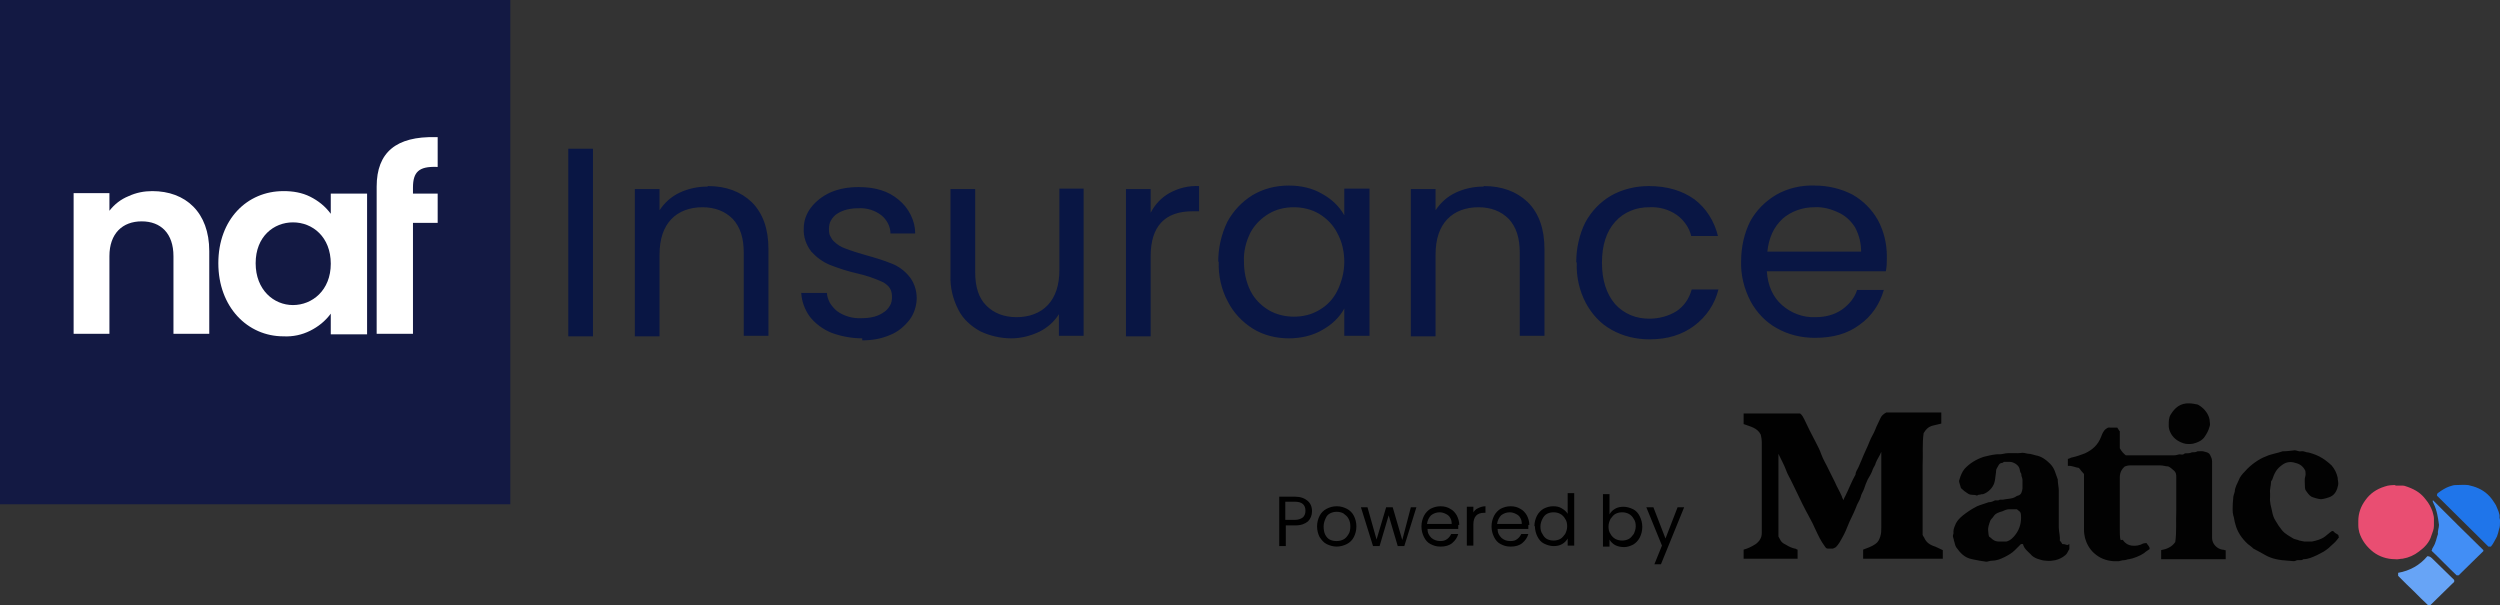
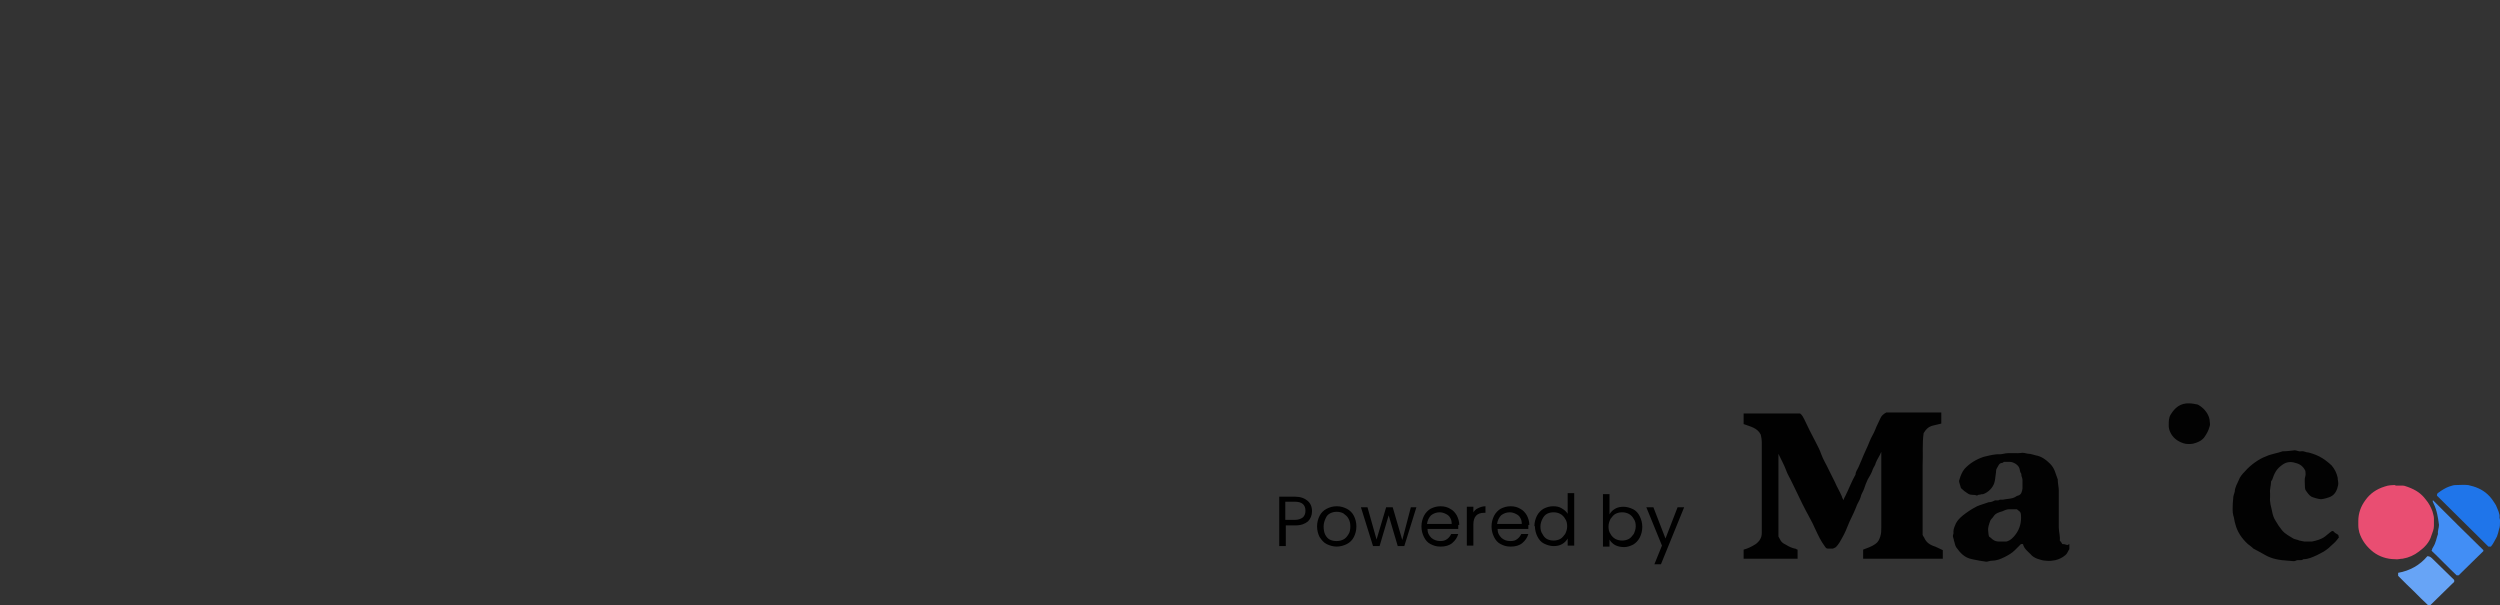
<svg xmlns="http://www.w3.org/2000/svg" id="Layer_1" data-name="Layer 1" version="1.1" viewBox="0 0 495.8 120" width="495.8" height="120">
  <rect x="0" y="0" width="495.8" height="120" fill="#333333" stroke="none" />
  <defs>
    <style>
      .cls-1 {
        fill: #020202;
      }

      .cls-1, .cls-2, .cls-3, .cls-4, .cls-5, .cls-6, .cls-7, .cls-8, .cls-9, .cls-10, .cls-11 {
        stroke-width: 0px;
      }

      .cls-2 {
        fill: #1f75ea;
      }

      .cls-3 {
        fill: #000;
      }

      .cls-4 {
        fill: #091644;
      }

      .cls-5 {
        fill: #428ef5;
      }

      .cls-6 {
        fill: #e94e72;
      }

      .cls-7 {
        fill: #67a4f6;
      }

      .cls-8 {
        fill: none;
      }

      .cls-12 {
        clip-path: url(#clippath-1);
      }

      .cls-9 {
        fill: #131943;
      }

      .cls-10 {
        fill: #010101;
      }

      .cls-13 {
        clip-path: url(#clippath);
      }

      .cls-11 {
        fill: #fff;
      }
    </style>
    <clipPath id="clippath">
-       <rect class="cls-8" width="374.2" height="100" />
-     </clipPath>
+       </clipPath>
    <clipPath id="clippath-1">
      <rect class="cls-8" x="345.8" y="80" width="150" height="40" />
    </clipPath>
  </defs>
  <g class="cls-13">
    <g>
-       <path class="cls-4" d="M117.6,29.5v37.2h-4.9V29.5h4.9ZM140.4,36.9c3.6,0,6.5,1.1,8.7,3.2,2.2,2.2,3.3,5.3,3.3,9.3v17.2h-4.9v-16.5c0-2.9-.7-5.1-2.2-6.7-1.5-1.5-3.5-2.3-6-2.3s-4.7.8-6.2,2.4c-1.5,1.6-2.3,3.9-2.3,7v16.2h-4.9v-29.2h4.9v4.2c1-1.5,2.3-2.7,4-3.5,1.7-.8,3.6-1.2,5.5-1.2ZM171,67.1c-2.1,0-4.2-.4-6.1-1.1-1.7-.7-3.2-1.8-4.3-3.2-1-1.4-1.6-3-1.7-4.7h5.1c0,.7.3,1.4.6,2,.4.6.8,1.1,1.4,1.6,1.4,1,3.1,1.5,4.9,1.4,1.9,0,3.3-.4,4.4-1.2.5-.3.9-.8,1.2-1.3s.4-1.1.4-1.7c0-.6-.1-1.2-.4-1.7-.3-.5-.8-.9-1.3-1.2-1.7-.8-3.5-1.4-5.3-1.8-1.8-.4-3.6-1-5.4-1.7-1.4-.6-2.6-1.5-3.6-2.6-1-1.3-1.6-2.9-1.5-4.6,0-1.5.5-2.9,1.4-4.1,1-1.3,2.3-2.3,3.8-3,1.8-.8,3.7-1.1,5.7-1.1,3.3,0,5.9.8,7.9,2.5,1,.8,1.8,1.8,2.4,3,.6,1.2.9,2.4.9,3.7h-4.9c0-.7-.2-1.4-.5-2-.3-.6-.8-1.2-1.3-1.6-1.3-1-2.9-1.5-4.6-1.4-1.5,0-3,.3-4.2,1.1-.5.3-.9.8-1.2,1.3-.3.5-.4,1.1-.4,1.7,0,.4,0,.9.2,1.3.2.4.4.8.7,1.1.7.7,1.5,1.2,2.4,1.5,1.3.5,2.6.9,4,1.3,1.8.5,3.5,1,5.2,1.7,1.3.5,2.5,1.4,3.4,2.5,1,1.2,1.5,2.8,1.5,4.3,0,1.5-.5,3.1-1.4,4.3-1,1.3-2.3,2.4-3.8,3-1.8.8-3.7,1.1-5.6,1.1ZM214.9,37.4v29.2h-4.9v-4.3c-.9,1.5-2.3,2.7-3.9,3.5-1.7.8-3.6,1.3-5.5,1.3-2.2,0-4.3-.5-6.2-1.4-1.8-1-3.4-2.4-4.3-4.2-1.1-2.1-1.7-4.5-1.6-6.9v-17.1h4.9v16.5c0,2.9.7,5.1,2.2,6.6,1.5,1.5,3.5,2.3,6,2.3s4.7-.8,6.2-2.4c1.5-1.6,2.3-3.9,2.3-7v-16.1h4.9ZM228.2,42.2c.8-1.6,2.1-3,3.7-3.9,1.8-1,3.8-1.5,5.9-1.4v5h-1.3c-5.5,0-8.3,3-8.3,8.9v15.9h-4.9v-29.2h4.9v4.7ZM241.6,51.9c0-2.7.6-5.4,1.8-7.9,1.2-2.2,2.9-4,5-5.3,2.2-1.3,4.6-1.9,7.2-1.9,2.4,0,4.7.5,6.7,1.7,1.8,1,3.3,2.4,4.3,4.2v-5.3h5v29.2h-5v-5.4c-1,1.8-2.5,3.2-4.3,4.2-2,1.2-4.4,1.7-6.7,1.7-2.5,0-5-.6-7.1-1.9-2.1-1.3-3.9-3.2-5-5.4-1.3-2.4-1.9-5.2-1.8-7.9ZM266.6,52c0-2-.4-4-1.4-5.8-.8-1.6-2.1-2.9-3.6-3.8-1.5-.9-3.3-1.3-5-1.3-1.8,0-3.5.4-5,1.3-1.5.9-2.8,2.2-3.6,3.7-.9,1.8-1.4,3.8-1.3,5.8,0,2,.4,4,1.3,5.8.8,1.6,2.1,2.9,3.6,3.8,1.5.9,3.3,1.3,5,1.3,1.8,0,3.5-.4,5-1.3,1.6-.9,2.8-2.2,3.6-3.8.9-1.8,1.4-3.8,1.4-5.8ZM294.3,36.9c3.6,0,6.5,1.1,8.7,3.2,2.2,2.2,3.3,5.3,3.3,9.3v17.2h-4.9v-16.5c0-2.9-.7-5.1-2.2-6.7-1.5-1.5-3.5-2.3-6-2.3s-4.7.8-6.2,2.4c-1.5,1.6-2.3,3.9-2.3,7v16.2h-4.9v-29.2h4.9v4.2c1-1.5,2.3-2.7,4-3.5,1.7-.8,3.6-1.2,5.5-1.2ZM312.6,52c0-2.7.6-5.5,1.8-7.9,1.2-2.2,2.9-4,5.1-5.3,2.3-1.3,4.9-1.9,7.5-1.9,3.6,0,6.6.9,9,2.6,2.4,1.8,4,4.4,4.7,7.3h-5.3c-.4-1.7-1.5-3.2-2.9-4.2-1.6-1.1-3.5-1.6-5.4-1.5-1.3,0-2.5.2-3.7.7-1.2.5-2.2,1.2-3.1,2.2-1.7,1.9-2.6,4.6-2.6,8.1s.9,6.2,2.6,8.2c.8.9,1.9,1.7,3.1,2.2,1.2.5,2.4.7,3.7.7,1.9,0,3.8-.5,5.4-1.5,1.5-1,2.5-2.5,3-4.3h5.3c-.7,2.9-2.4,5.4-4.8,7.2-2.4,1.8-5.3,2.7-8.9,2.7-2.6,0-5.2-.6-7.5-1.9-2.2-1.2-3.9-3.1-5.1-5.3-1.3-2.5-1.9-5.2-1.8-8ZM374.2,50.9c0,1,0,2-.2,2.9h-23.6c.2,2.9,1.2,5.1,3,6.7,1.8,1.6,4.2,2.5,6.6,2.4,1.9,0,3.7-.4,5.3-1.5,1.4-1,2.5-2.3,3-3.9h5.3c-.8,2.8-2.4,5.2-4.8,6.9-2.4,1.8-5.3,2.6-8.9,2.6-2.6,0-5.2-.6-7.5-1.9-2.2-1.2-4-3.1-5.2-5.3-1.3-2.5-2-5.2-1.9-8,0-2.8.6-5.5,1.8-7.9,1.2-2.2,3-4,5.2-5.3,2.3-1.3,5-1.9,7.6-1.8,2.6,0,5.2.6,7.5,1.8,2.1,1.2,3.8,2.9,5,5,1.2,2.2,1.8,4.7,1.8,7.2ZM369.1,49.9c0-1.7-.4-3.3-1.2-4.8-.8-1.3-2-2.4-3.4-3-1.5-.7-3.1-1.1-4.7-1-2.3,0-4.6.8-6.3,2.3-1.7,1.6-2.7,3.7-3,6.5h18.7Z" />
      <path class="cls-9" d="M101.2,0H0v100h101.2V0Z" />
      <path class="cls-11" d="M34.4,50.8c0-4.5-2.5-6.9-6.3-6.9s-6.4,2.4-6.4,6.9v15.4h-7.1v-27.9h7.1v3.5c1-1.3,2.3-2.3,3.8-2.9,1.5-.7,3.1-1,4.7-1,6.6,0,11.3,4.2,11.3,11.9v16.4h-7.1v-15.4h0Z" />
-       <path class="cls-11" d="M56.3,37.9c1.8,0,3.6.3,5.2,1.1,1.6.8,3,1.9,4.1,3.4v-4h7.2v27.9h-7.2v-4.1c-1.1,1.5-2.5,2.6-4.1,3.4-1.6.8-3.4,1.2-5.3,1.1-7.1,0-12.9-5.8-12.9-14.5,0-8.7,5.7-14.3,12.9-14.3ZM58.1,44.1c-3.8,0-7.4,2.8-7.4,8.1s3.6,8.3,7.4,8.3,7.5-2.9,7.5-8.2-3.6-8.2-7.5-8.2h0Z" />
      <path class="cls-11" d="M81.9,38.4v-1.2c0-3.1,1.2-4.2,4.6-4.1h.3v-5.9h-.4c-7.8-.2-11.7,3-11.7,9.8v29.2h7.2v-22h4.9v-5.8h-4.9Z" />
    </g>
  </g>
  <g class="cls-12">
    <g>
      <path class="cls-10" d="M373.1,89.6c-.3.8-.8,1.4-1.1,2.2-.1.5-.4.8-.6,1.3-.2.7-.6,1.3-1,2-.3.6-.5,1.2-.7,1.8-.2.6-.6,1.1-.7,1.7-.2.7-.7,1.3-.9,2-.5,1.3-1.2,2.5-1.7,3.8-.4,1.1-1,2.2-1.6,3.2-.2.3-.4.6-.7.9-.1.1-.4.2-.6.3-.3,0-.6,0-.9,0-.2,0-.4,0-.6-.3-1-1.4-1.2-1.9-2.1-3.8-.5-1.2-1.2-2.3-1.8-3.5-.9-1.7-1.7-3.5-2.6-5.3-.4-.9-1-1.8-1.3-2.7-.4-1.1-1-2.1-1.5-3.2,0,0,0,0,0,0,0,0,0,0,0,0v16.4c.2.3.3.6.5.9.3.4.7.6,1.1.8.5.3,1.1.6,1.7.7.2,0,.3.2.5.2v1.8h-10.7v-1.8c.8-.2,1.6-.6,2.4-1.1.8-.6,1.2-1.3,1.2-2.2,0-1.6,0-3.2,0-4.8v-11.7c0-.5,0-1,0-1.5,0-.5-.1-1-.2-1.5-.7-1.4-2.1-1.6-3.4-2.1v-2.1h11.2c.4.3.6.7.8,1.1.7,1.5,1.5,3.1,2.3,4.6.4.8.8,1.5,1.1,2.4.4,1.1,1,2,1.5,3.1.4.8.8,1.6,1.2,2.4.4,1,1,1.9,1.4,2.9,0,.2.2.4.3.7.1-.3.2-.6.4-.9.7-1.4,1.2-2.8,2-4.2,0-.6.4-1,.6-1.5.2-.5.4-.9.6-1.4.5-1.3,1.1-2.4,1.6-3.7.3-.8.8-1.5,1.1-2.3.3-.8.7-1.5,1-2.2.2-.5.6-.9,1.2-1.2h10.9c0,.3,0,.7,0,1.1,0,.4,0,.7,0,1.1-.7.2-1.4.3-2,.5-.6.2-1.1.7-1.5,1.4-.3,2-.1,4.1-.2,6.3,0,2.2,0,4.4,0,6.6v7.3c.1.2.2.4.3.5.4,1,1.2,1.5,2.2,1.8.5.2,1,.5,1.5.7v1.7h-15.8v-1.8c.8-.3,1.7-.6,2.4-1.1.6-.4.8-.9,1-1.5.2-.6.2-1.2.2-1.8,0-4.8,0-9.5,0-14.2v-.8h0Z" />
-       <path class="cls-1" d="M441.4,109.1v1.8h-12.8v-1.8c1.1-.2,2.1-.6,2.8-1.6.3-2.1.1-4.2.2-6.3,0-2.2,0-4.3,0-6.5,0-.5,0-1-.5-1.4-.3-.3-.8-.7-1.1-.8-.5,0-1-.2-1.5-.2-1.6,0-3.3,0-5,0s-.8,0-1.1,0c-.4,0-.7.1-1,.2-.7.6-1,1.3-1,2.2,0,3.4,0,6.8,0,10.2s.3,1.7.7,2.3c.4.6,1,.9,1.6,1,.8.1,1.6,0,2.3-.4.3-.1.5-.1.7-.1.2.4.7.7.6,1.2-.4.3-.8.5-1.1.8-.7.5-2.2,1.1-3,1.2-.3,0-.6.2-1,.2-.3,0-.6.1-1,.2-.3,0-.7,0-1,0-1.5-.1-2.8-.6-3.9-1.6-.9-.8-1.5-1.9-1.8-3-.1-.5-.2-1-.2-1.5,0-3.7,0-7.4,0-11.2-.3-.3-.7-.8-1-1.2-.8-.1-1.4-.5-2.2-.4v-1.4c.3,0,.6-.3.9-.3.9-.2,1.7-.5,2.5-.8,1.5-.7,2.6-1.7,3.2-3.3.2-.5.4-1.1.9-1.5.3-.2.5-.4.9-.3.4,0,.9,0,1.4,0,.1.2.3.4.4.7,0,0,0,0,.1-.1v3.5c.4.7.8,1.1,1.2,1.4,3.2,0,6.3,0,9.5,0,.4,0,.7-.1,1.1-.2.4,0,.7.2,1.1-.2,0,0,.1,0,.2,0,.4,0,.8,0,1.2-.2.4,0,.8,0,1.1-.2.5,0,1-.1,1.5.1.4.1.8.2,1,.6.2.4.4.8.4,1.3v.4c0,4.9,0,9.8,0,14.8,0,1.1.9,2.1,2,2.3.3,0,.5.1.8.2h0Z" />
      <path class="cls-1" d="M392.1,98.3c-.6-.3-1.2,0-1.8-.4-.5-.3-1-.7-1.4-1.1-.1-.3-.2-.7-.3-1-.1-.3-.1-.5,0-.7.2-.7.5-1.5,1-2.1,1-1.1,2.3-1.9,3.8-2.4.8-.2,1.6-.4,2.5-.5.5,0,1,0,1.4-.1,1.2-.3,2.5,0,3.8-.2.5,0,.9.2,1.3.2.4,0,.8.2,1.3.3,1.2.2,2.1.9,2.9,1.7.4.4.7.9.9,1.4.2.6.4,1.1.6,1.7,0,0,0,0,0,.1,0,.7.2,1.4.2,2.1,0,2.4,0,4.8,0,7.3,0,.9.3,1.7.2,2.6.2.2.4.5.5.7.4,0,.7.1,1,.2,0,0,.2-.1.4-.2,0,.4,0,.7,0,1-.3.4-.4.9-.8,1.2-.6.5-1.2.8-2,1-.6.1-1.2.2-1.8.1-.6,0-1.2-.2-1.8-.4-.5-.2-1-.5-1.3-.9-.6-.6-1.3-1.1-1.5-2h-.4c-.4.4-.8.8-1.2,1.2-.6.6-1.3,1-2.1,1.4-.8.4-1.6.7-2.5.7-.4,0-.7.2-1.1.2-.9-.1-1.8-.3-2.8-.5-1.5-.3-2.3-1.2-3.1-2.3-.3-.4-.3-.9-.5-1.4,0-.3-.2-.6-.2-.9,0-.3.2-.5.1-.8,0-.7.3-1.2.5-1.7.3-.6.8-1.1,1.4-1.6.9-.7,1.8-1.3,2.8-1.8.7-.3,1.5-.5,2.3-.8.4,0,.7-.1,1.1-.3.3-.2.7.1,1.1-.2.1,0,.4,0,.6,0,.8-.2,1.6-.1,2.4-.5.2-.1.4-.3.6-.3.7-.2.8-.8.9-1.4,0-.6,0-1.1,0-1.7,0-.3-.1-.5-.2-.8,0-.2,0-.5-.2-.7-.1-.2-.1-.5-.2-.8-.2-.7-1.2-1.3-1.9-1.3-.4,0-.8,0-1.2,0,0,0-.2.2-.3.2-.7,0-.8.7-1.1,1.1-.2.3-.1.7-.2,1.1-.1.6-.1,1.2-.3,1.8-.3.9-1.1,1.8-2.2,2.2-.2,0-.4,0-.6.1-.2,0-.3,0-.5.1h0ZM394.5,106.4c.2.2.5.4.7.6.4.3.8.4,1.3.4.5,0,1,0,1.4,0,.8-.2,1.4-.8,1.9-1.5.8-1.1,1.1-2.4,1-3.7,0-.3-.1-.6-.2-.7-.2-.2-.4-.3-.6-.5-.5,0-1.1,0-1.6,0-.4,0-.9.2-1.3.4-.7.2-1.4.4-1.8,1.1-.2.3-.5.5-.6.8-.2.6-.5,1.3-.4,2,0,.4.1.9.2,1.3h0Z" />
      <path class="cls-1" d="M463.9,106.5c-.3.4-.5.7-.8,1-.4.4-.9.8-1.3,1.2-.7.6-1.5,1-2.3,1.4-.9.4-1.7.8-2.7.8-.4.4-1,0-1.5.3-.4.2-1,0-1.5,0-1.6-.1-3.2-.3-4.7-1.2-.7-.4-1.3-.7-2-1.1,0,0-.1,0-.2-.1-.3-.3-.7-.6-1.1-.9-1.2-1.1-2.1-2.4-2.5-4-.2-.6-.2-1.2-.4-1.7-.2-.8-.1-1.6-.1-2.3,0-.4.1-.8.1-1.2,0-.4.2-.8.3-1.2,0-.8.5-1.6.8-2.3.2-.6.7-1.2,1.2-1.7.6-.7,1.3-1.3,2-1.8.7-.5,1.4-.9,2.2-1.2,1.1-.5,2.2-.6,3.3-1,0,0,0,0,0,0,.8,0,1.6-.1,2.4-.2.4,0,.8.3,1.2.2.4-.1.8.1,1.2.2.4,0,.8.2,1.2.3.9.3,1.7.7,2.5,1.3.4.3.9.7,1.2,1,.6.7,1,1.5,1.2,2.4,0,.5.2,1,.1,1.5-.2.9-.5,1.8-1.5,2.3-.4.2-1.5.5-1.9.5-.4,0-1.5-.3-1.9-.5-.5-.3-.8-.8-1.1-1.2-.2-.3-.2-.7-.2-1.1,0-.6-.1-1.2.1-1.8.1-.3,0-.7,0-1-.4-.9-1.1-1.4-2-1.6-.9-.3-1.8-.2-2.6.4-1.1.8-1.5,1.5-2,3,0,0-.2.2-.2.3,0,.8-.3,1.5-.2,2.3,0,.3,0,.5,0,.8-.1,1,.2,1.9.4,2.8.1.6.3,1.3.7,1.9.4.7.8,1.3,1.3,1.9.6.7,1.4,1.1,2.2,1.6.4.2.8.2,1.2.4.3.1.7.1,1,.2.5,0,1,0,1.5,0,.9-.2,1.8-.4,2.6-1,.4-.3.8-.7,1.4-1.1,0,0,.3,0,.4.2.3.4,1,.4.9,1h0Z" />
      <path class="cls-6" d="M475,96.3c.6,0,1.1,0,1.5,0,.4,0,.7.2,1.1.3,1.6.6,2.6,1.3,3.5,2.5.6.7,1,1.5,1.3,2.3.1.5.3.9.3,1.4,0,.5,0,1,0,1.5,0,.7-.3,1.3-.5,1.9-.4,1.4-1.4,2.4-2.5,3.2-.9.7-2,1.2-3.2,1.4-.5,0-1,.2-1.5.1-1.6,0-3.1-.5-4.3-1.4-1.3-1-2.3-2.3-2.8-3.9-.1-.4-.2-.9-.2-1.4,0-.3,0-.6,0-.9,0-1.5.5-2.9,1.4-4.1.9-1.3,2.2-2.2,3.8-2.7.8-.3,1.6-.3,2.2-.3h0Z" />
      <path class="cls-2" d="M483.3,98.2c0-.2.1-.4.3-.5.5-.4,1.5-1,2.1-1.2.4-.1.8-.3,1.2-.3.9,0,1.8-.1,2.6,0,1.4.3,2.7.8,3.8,1.8.7.6,1.2,1.4,1.7,2.2.2.4.3.8.5,1.2.1.4.3.8.2,1.2,0,.3.2.6.1.9,0,.5,0,1-.2,1.5-.1.4-.2.9-.4,1.4-.4.7-.7,1.4-1.2,2h-.5c-3.4-3.4-6.8-6.7-10.2-10.1h0Z" />
      <path class="cls-5" d="M482.3,109.2c0-.3.1-.5.3-.8.5-.8.6-1.7.9-2.5-.1-.6.2-1.2.2-1.8-.2-1.5-.4-2.9-1.1-4.3-.1-.2-.2-.4-.1-.6,0,0,0,0,0,0,0,0,0,0,0,0,3.3,3.3,6.6,6.6,10,9.9,0,0,0,0,0,.2-1.6,1.6-3.3,3.2-4.9,4.8h-.4c-1.7-1.6-3.3-3.3-5.1-5h0Z" />
      <path class="cls-7" d="M481.9,120c-.4.1-.5-.1-.7-.3-1.3-1.2-2.5-2.5-3.8-3.7-.6-.6-1.2-1.2-1.8-1.8v-.6c2.3-.4,4.3-1.5,5.8-3.3.5,0,.8.3,1.1.6,1.4,1.4,2.8,2.7,4.2,4.1.1.3,0,.5-.2.6-1.5,1.5-3,2.9-4.5,4.4h0Z" />
      <path class="cls-1" d="M434.2,80c.5,0,1,.1,1.5.2.2,0,.4.2.6.3.9.6,1.7,1.6,1.9,2.7,0,.5.2.9,0,1.4-.2.8-.6,1.5-1.1,2.2-.6.7-1.4,1-2.2,1.2-.6.1-1.3.1-1.9-.1-1.2-.4-2.1-1.1-2.6-2.2-.2-.4-.3-.9-.3-1.3,0-.8,0-1.6.4-2.2.8-1.3,1.9-2.3,3.7-2.2h0Z" />
    </g>
  </g>
  <path class="cls-3" d="M260.2,101.4c0,.8-.3,1.5-.8,2-.6.5-1.4.8-2.5.8h-1.9v4.1h-1.3v-9.8h3.1c1.1,0,1.9.3,2.5.8.6.5.9,1.2.9,2.1ZM256.8,103.1c.7,0,1.2-.2,1.6-.5.3-.3.5-.7.5-1.3,0-1.2-.7-1.8-2.1-1.8h-1.9v3.6h1.9ZM265.1,108.4c-.7,0-1.4-.2-2-.5-.6-.3-1-.8-1.4-1.4-.3-.6-.5-1.3-.5-2.1s.2-1.5.5-2.1c.3-.6.8-1.1,1.4-1.4.6-.3,1.2-.5,2-.5s1.4.2,2,.5c.6.3,1.1.8,1.4,1.4.3.6.5,1.3.5,2.1s-.2,1.5-.5,2.1c-.3.6-.8,1.1-1.4,1.4-.6.3-1.3.5-2,.5ZM265.1,107.3c.5,0,.9-.1,1.3-.3.4-.2.7-.5,1-1,.3-.4.4-1,.4-1.6s-.1-1.1-.4-1.6c-.2-.4-.6-.7-1-1-.4-.2-.8-.3-1.3-.3s-.9.1-1.3.3c-.4.2-.7.5-.9,1-.2.4-.4,1-.4,1.6s.1,1.2.3,1.6c.2.4.5.8.9,1,.4.2.8.3,1.3.3ZM280.9,100.6l-2.4,7.7h-1.3l-1.8-6.1-1.8,6.1h-1.3l-2.4-7.7h1.3l1.8,6.4,1.9-6.4h1.3l1.9,6.5,1.7-6.5h1.3ZM289.2,104.1c0,.2,0,.5,0,.8h-6.1c0,.8.3,1.3.8,1.8.5.4,1.1.6,1.7.6s1-.1,1.4-.4c.4-.3.6-.6.8-1h1.4c-.2.7-.6,1.3-1.2,1.8-.6.5-1.4.7-2.3.7s-1.4-.2-2-.5c-.6-.3-1-.8-1.3-1.4-.3-.6-.5-1.3-.5-2.1s.2-1.5.5-2.1c.3-.6.8-1.1,1.3-1.4.6-.3,1.2-.5,2-.5s1.4.2,1.9.5c.6.3,1,.8,1.3,1.3.3.6.5,1.2.5,1.9ZM287.9,103.9c0-.5-.1-.9-.3-1.2-.2-.4-.5-.6-.9-.8-.4-.2-.8-.3-1.2-.3-.6,0-1.2.2-1.7.6-.4.4-.7,1-.8,1.7h4.8ZM292.1,101.8c.2-.4.5-.8,1-1,.4-.2.9-.4,1.5-.4v1.3h-.3c-1.4,0-2.1.8-2.1,2.3v4.2h-1.3v-7.7h1.3v1.2ZM303.1,104.1c0,.2,0,.5,0,.8h-6.1c0,.8.3,1.3.8,1.8.5.4,1,.6,1.7.6s1-.1,1.4-.4c.4-.3.6-.6.8-1h1.4c-.2.7-.6,1.3-1.2,1.8-.6.5-1.4.7-2.3.7s-1.4-.2-2-.5c-.6-.3-1-.8-1.3-1.4-.3-.6-.5-1.3-.5-2.1s.2-1.5.5-2.1c.3-.6.8-1.1,1.3-1.4.6-.3,1.2-.5,2-.5s1.4.2,1.9.5c.6.3,1,.8,1.3,1.3.3.6.5,1.2.5,1.9ZM301.8,103.9c0-.5-.1-.9-.3-1.2-.2-.4-.5-.6-.9-.8-.4-.2-.8-.3-1.2-.3-.6,0-1.2.2-1.7.6-.4.4-.7,1-.8,1.7h4.8ZM304.3,104.4c0-.8.2-1.5.5-2.1.3-.6.8-1.1,1.3-1.4.6-.3,1.2-.5,1.9-.5s1.2.1,1.7.4c.5.3.9.6,1.2,1.1v-4.1h1.3v10.4h-1.3v-1.4c-.3.5-.6.8-1.1,1.1-.5.3-1.1.4-1.7.4s-1.3-.2-1.9-.5c-.6-.3-1-.8-1.3-1.4-.3-.6-.5-1.3-.5-2.1ZM310.8,104.4c0-.6-.1-1.1-.4-1.5-.2-.4-.6-.8-1-1-.4-.2-.8-.3-1.3-.3s-.9.1-1.3.3-.7.6-.9,1c-.2.4-.4.9-.4,1.5s.1,1.1.4,1.5c.2.4.5.8.9,1,.4.2.8.3,1.3.3s.9-.1,1.3-.3c.4-.2.7-.6,1-1,.2-.4.4-.9.4-1.5ZM319.2,102c.3-.5.6-.8,1.1-1.1.5-.3,1.1-.4,1.7-.4s1.3.2,1.9.5c.6.3,1,.8,1.3,1.4.3.6.5,1.3.5,2.1s-.2,1.5-.5,2.1c-.3.6-.8,1.1-1.3,1.4-.6.3-1.2.5-1.8.5s-1.2-.1-1.8-.4c-.5-.3-.9-.7-1.1-1.1v1.4h-1.3v-10.4h1.3v4.1ZM324.4,104.4c0-.6-.1-1.1-.4-1.5-.2-.4-.6-.8-1-1-.4-.2-.8-.3-1.3-.3s-.9.1-1.3.3c-.4.2-.7.6-1,1-.2.4-.4.9-.4,1.5s.1,1.1.4,1.5c.2.4.6.8,1,1,.4.2.8.3,1.3.3s.9-.1,1.3-.3c.4-.2.7-.6,1-1,.2-.4.4-1,.4-1.5ZM334,100.6l-4.6,11.3h-1.3l1.5-3.7-3.1-7.6h1.4l2.4,6.2,2.4-6.2h1.3Z" />
</svg>